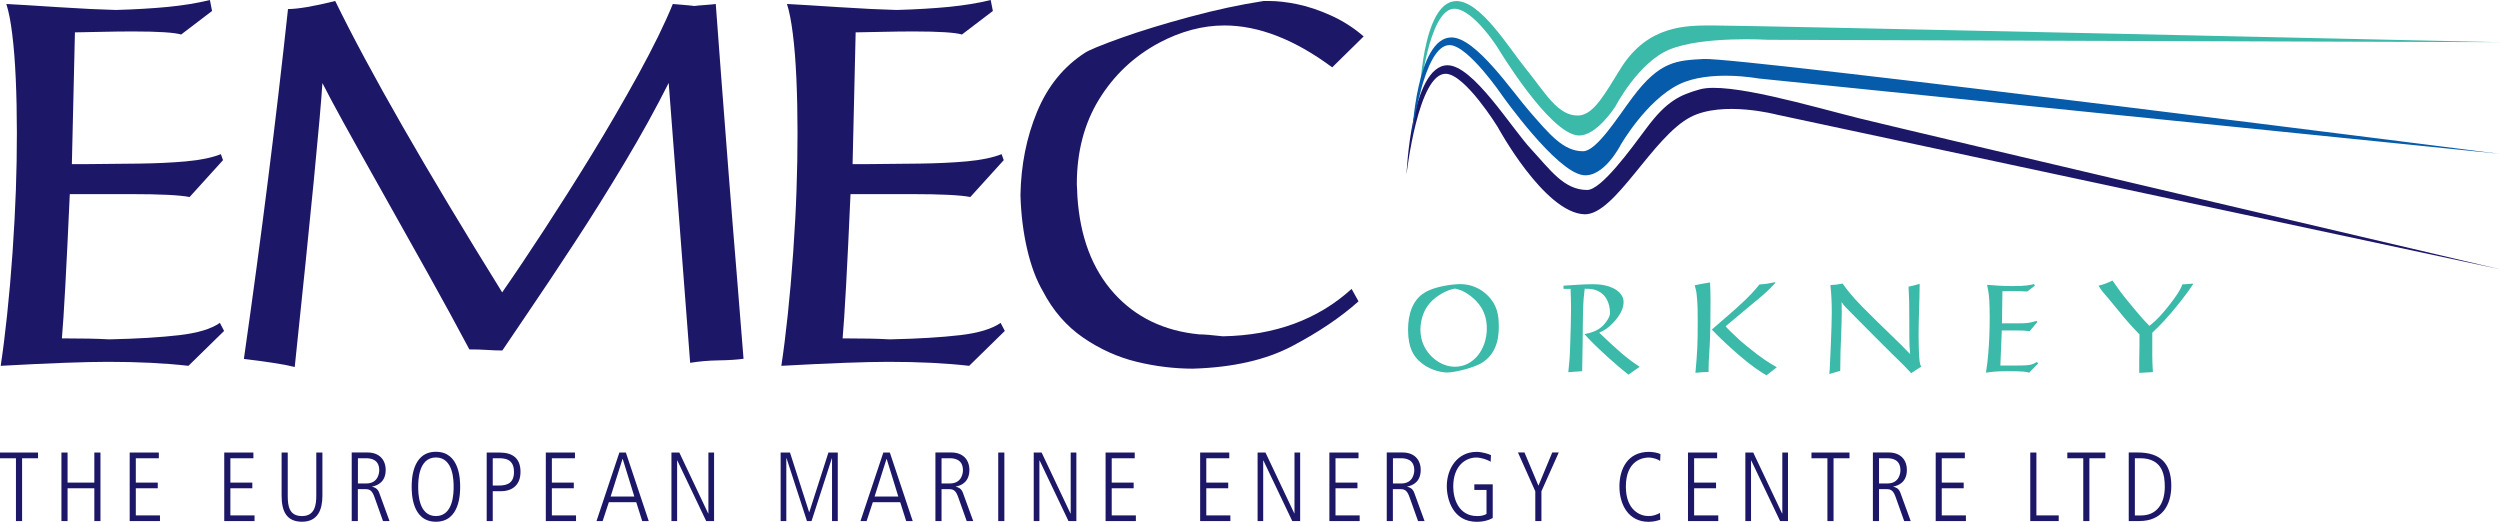
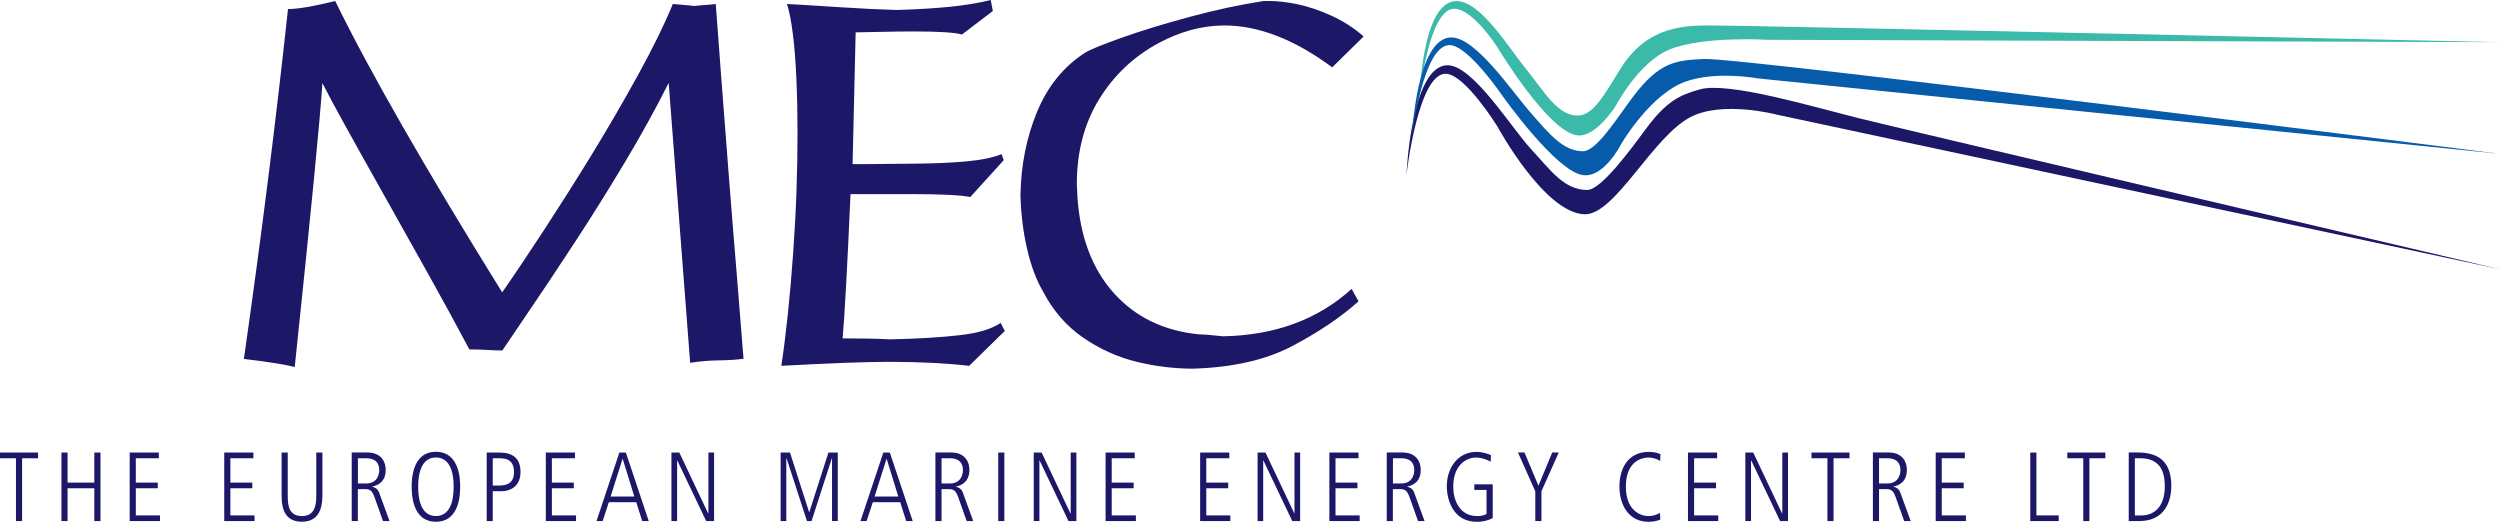
<svg xmlns="http://www.w3.org/2000/svg" id="Layer_1" data-name="Layer 1" viewBox="0 0 325.98 68.03">
  <defs>
    <style>
      .cls-1 {
        fill: #1d1768;
      }

      .cls-2 {
        fill: #065baa;
      }

      .cls-3 {
        fill: #3bb9a9;
      }
    </style>
  </defs>
-   <path class="cls-1" d="M.84.52c1.38.07,3.61.21,6.7.41,3.09.2,5.61.32,7.56.37,2.54-.07,4.81-.21,6.81-.4,2-.2,3.82-.49,5.46-.9l.28,1.43-4.03,3.07c-.87-.26-2.98-.4-6.34-.4-1.18,0-2.67.02-4.48.06-1.81.04-2.82.06-3.03.06l-.4,17.18h1.92c2.36-.02,4.65-.04,6.86-.07,2.21-.03,4.24-.12,6.11-.29,1.87-.17,3.38-.48,4.54-.94l.28.78-4.36,4.81c-1.23-.25-3.8-.38-7.71-.38h-7.91c-.44,9.76-.78,16.03-1.03,18.81,2.64,0,4.69.04,6.15.13,3.73-.08,6.79-.27,9.17-.55,2.39-.28,4.15-.81,5.28-1.6l.55,1.05-4.65,4.55c-3.06-.35-6.56-.52-10.49-.52-2.97,0-7.63.17-13.99.52.29-1.91.57-4.13.84-6.68.27-2.55.51-5.27.71-8.17.2-2.9.34-5.6.43-8.09.09-2.49.13-4.97.13-7.44s-.05-4.93-.15-7.12c-.1-2.2-.25-4.12-.46-5.78-.2-1.66-.46-2.95-.76-3.88" />
  <path class="cls-1" d="M278.37,59.75h.68c3.01,0,3.22,2.33,3.22,3.73,0,2.24-1.09,3.73-3.08,3.73h-.82v-7.45ZM277.57,67.94h1.39c2.89,0,4.16-2,4.16-4.6,0-2.89-1.4-4.34-4.38-4.34h-1.17v8.93ZM269.56,59.75h2.08v8.19h.8v-8.19h2.08v-.74h-4.96v.74ZM264.73,67.94h3.71v-.74h-2.91v-8.19h-.8v8.93ZM252.4,67.94h3.94v-.74h-3.15v-3.53h2.86v-.74h-2.86v-3.18h3.01v-.74h-3.8v8.93ZM245.01,59.75h1.04c.57,0,1.75.1,1.75,1.57,0,.26-.09,1.72-1.7,1.72h-1.09v-3.29ZM244.21,67.94h.8v-4.16h1.01c.64,0,.9.3,1.18,1.1l1.09,3.06h.85l-1.35-3.7c-.21-.58-.65-.72-.91-.77v-.03c.76-.14,1.76-.64,1.76-2.16,0-1.31-.81-2.28-2.36-2.28h-2.07v8.93ZM236.2,59.75h2.08v8.19h.8v-8.19h2.08v-.74h-4.96v.74ZM227.58,67.94h.74v-7.89h.03l3.76,7.89h1.03v-8.93h-.74v7.94h-.03l-3.76-7.94h-1.03v8.93ZM220.11,67.94h3.94v-.74h-3.15v-3.53h2.86v-.74h-2.86v-3.18h3v-.74h-3.8v8.93ZM216.44,66.89c-.49.23-.83.4-1.51.4-1.03,0-2.93-.73-2.93-3.84,0-3.49,2.31-3.79,2.94-3.79s1.28.24,1.53.45l.04-.9c-.42-.2-1.04-.29-1.5-.29-2.76,0-3.85,2.2-3.85,4.51s1.14,4.61,3.8,4.61c.74,0,1.28-.19,1.53-.28l-.04-.86ZM200.19,67.94h.8v-3.88l2.26-5.06h-.85l-1.8,4.33-1.82-4.33h-.85l2.26,5.06v3.88ZM192.23,63.88h1.6v3.14c-.41.22-.77.27-1.23.27-2.36,0-3.11-2.19-3.11-3.83,0-2.83,1.71-3.8,2.99-3.8.68,0,1.54.3,1.89.56l.04-.87c-.27-.15-1.15-.43-1.87-.43-2.52,0-3.89,2.18-3.89,4.47,0,1.7.77,4.65,3.92,4.65.73,0,1.43-.14,2.07-.49v-4.4h-2.4v.74ZM181.62,59.75h1.04c.57,0,1.75.1,1.75,1.57,0,.26-.09,1.72-1.69,1.72h-1.09v-3.29ZM180.82,67.94h.8v-4.16h1.01c.64,0,.9.3,1.18,1.1l1.09,3.06h.85l-1.35-3.7c-.21-.58-.65-.72-.91-.77v-.03c.76-.14,1.76-.64,1.76-2.16,0-1.31-.81-2.28-2.36-2.28h-2.07v8.93ZM173.35,67.94h3.94v-.74h-3.15v-3.53h2.86v-.74h-2.86v-3.18h3v-.74h-3.8v8.93ZM163.97,67.94h.74v-7.89h.03l3.76,7.89h1.03v-8.93h-.74v7.94h-.02l-3.76-7.94h-1.03v8.93ZM156.49,67.94h3.94v-.74h-3.14v-3.53h2.86v-.74h-2.86v-3.18h3v-.74h-3.8v8.93ZM144.17,67.94h3.94v-.74h-3.15v-3.53h2.86v-.74h-2.86v-3.18h3v-.74h-3.8v8.93ZM134.79,67.94h.74v-7.89h.03l3.76,7.89h1.03v-8.93h-.74v7.94h-.03l-3.76-7.94h-1.03v8.93ZM130.16,67.94h.8v-8.93h-.8v8.93ZM122.77,59.75h1.04c.57,0,1.75.1,1.75,1.57,0,.26-.09,1.72-1.7,1.72h-1.09v-3.29ZM121.97,67.94h.8v-4.16h1.01c.64,0,.9.3,1.18,1.1l1.09,3.06h.85l-1.35-3.7c-.21-.58-.65-.72-.91-.77v-.03c.76-.14,1.76-.64,1.76-2.16,0-1.31-.81-2.28-2.36-2.28h-2.07v8.93ZM115.59,59.85h.03l1.51,4.89h-3.09l1.55-4.89ZM112.2,67.94h.8l.81-2.46h3.57l.78,2.46h.85l-2.98-8.93h-.85l-2.98,8.93ZM101.79,67.94h.74v-8.19h.03l2.66,8.19h.6l2.65-8.19h.02v8.19h.75v-8.93h-1.22l-2.49,7.76h-.03l-2.49-7.76h-1.22v8.93ZM87.55,67.94h.74v-7.89h.03l3.76,7.89h1.03v-8.93h-.74v7.94h-.03l-3.76-7.94h-1.03v8.93ZM81.17,59.85h.03l1.51,4.89h-3.09l1.55-4.89ZM77.78,67.94h.8l.81-2.46h3.57l.78,2.46h.85l-2.98-8.93h-.85l-2.98,8.93ZM71.17,67.94h3.94v-.74h-3.15v-3.53h2.86v-.74h-2.86v-3.18h3.01v-.74h-3.8v8.93ZM63.45,67.94h.8v-3.89h1.12c1.15,0,2.5-.59,2.5-2.52,0-1.8-1.05-2.52-2.73-2.52h-1.68v8.93ZM64.25,59.75h.69c.74,0,2.08,0,2.08,1.78,0,1.38-.78,1.78-1.96,1.78h-.81v-3.56ZM54.53,63.47c0-.7,0-3.82,2.31-3.82s2.31,3.11,2.31,3.82,0,3.82-2.31,3.82-2.31-3.11-2.31-3.82M53.68,63.47c0,.78,0,4.56,3.16,4.56s3.16-3.78,3.16-4.56,0-4.56-3.16-4.56-3.16,3.78-3.16,4.56M46.66,59.75h1.04c.57,0,1.75.1,1.75,1.57,0,.26-.09,1.72-1.69,1.72h-1.09v-3.29ZM45.86,67.94h.8v-4.16h1.01c.64,0,.9.3,1.18,1.1l1.09,3.06h.85l-1.35-3.7c-.21-.58-.66-.72-.91-.77v-.03c.76-.14,1.76-.64,1.76-2.16,0-1.31-.81-2.28-2.36-2.28h-2.07v8.93ZM36.72,64.65c0,1.92.58,3.38,2.66,3.38s2.66-1.61,2.66-3.38v-5.64h-.8v5.63c0,1.2-.18,2.65-1.86,2.65s-1.86-1.31-1.86-2.65v-5.63h-.8v5.64ZM29.25,67.94h3.94v-.74h-3.15v-3.53h2.86v-.74h-2.86v-3.18h3v-.74h-3.8v8.93ZM16.92,67.94h3.94v-.74h-3.15v-3.53h2.86v-.74h-2.86v-3.18h3v-.74h-3.8v8.93ZM8.01,67.94h.8v-4.27h3.49v4.27h.8v-8.93h-.8v3.92h-3.49v-3.92h-.8v8.93ZM0,59.75h2.08v8.19h.8v-8.19h2.08v-.74H0v.74Z" />
  <path class="cls-1" d="M37.52,1.18c1.31,0,3.38-.35,6.19-1.05,4.44,9.1,11.7,21.77,21.77,37.99,1.67-2.4,3.5-5.13,5.49-8.18,1.99-3.05,4.04-6.28,6.14-9.7,2.1-3.42,4.13-6.92,6.11-10.51,1.97-3.59,3.47-6.66,4.51-9.21.31.03.78.07,1.42.12.63.05,1.09.1,1.38.14.33-.04.8-.09,1.41-.13.61-.04,1.07-.09,1.39-.13.19,2.56.43,5.78.72,9.65.29,3.87.61,8.03.96,12.47.35,4.44.71,9,1.1,13.67.38,4.67.66,8.16.84,10.47-.85.12-1.94.19-3.26.21-1.32.02-2.55.13-3.7.32l-2.8-36.5c-1.65,3.29-3.56,6.75-5.72,10.36-2.16,3.61-4.34,7.1-6.55,10.47-2.2,3.37-4.31,6.53-6.32,9.48-2.01,2.96-3.04,4.48-3.1,4.58-.57,0-1.22-.02-1.95-.07-.73-.05-1.52-.07-2.35-.07-1.58-2.97-3.34-6.21-5.3-9.72-1.96-3.51-4-7.16-6.13-10.94-2.13-3.78-3.78-6.75-4.97-8.9-1.19-2.16-2.11-3.88-2.76-5.17-.29,4.55-1.49,16.89-3.61,37.02-1.38-.34-3.59-.69-6.63-1.05,2.29-16.02,4.2-31.22,5.75-45.6" />
  <path class="cls-1" d="M102.65.52c1.38.07,3.61.21,6.7.41,3.09.2,5.61.32,7.56.37,2.54-.07,4.82-.21,6.81-.4,2-.2,3.82-.49,5.46-.9l.28,1.43-4.03,3.07c-.87-.26-2.98-.4-6.35-.4-1.18,0-2.67.02-4.48.06s-2.82.06-3.03.06l-.4,17.18h1.91c2.36-.02,4.65-.04,6.86-.07,2.21-.03,4.24-.12,6.11-.29,1.87-.17,3.38-.48,4.55-.94l.28.78-4.36,4.81c-1.23-.25-3.8-.38-7.71-.38h-7.91c-.43,9.76-.78,16.03-1.03,18.81,2.64,0,4.69.04,6.14.13,3.73-.08,6.79-.27,9.18-.55,2.39-.28,4.15-.81,5.28-1.6l.55,1.05-4.65,4.55c-3.06-.35-6.56-.52-10.5-.52-2.96,0-7.63.17-13.99.52.29-1.91.57-4.13.84-6.68.27-2.55.51-5.27.71-8.17.2-2.9.35-5.6.43-8.09.09-2.49.13-4.97.13-7.44s-.05-4.93-.15-7.12c-.1-2.2-.25-4.12-.46-5.78-.21-1.66-.46-2.95-.76-3.88" />
  <path class="cls-1" d="M141.44,6.9c.56-.37,2.13-1.02,4.73-1.95s5.59-1.84,8.96-2.75c3.37-.91,6.58-1.6,9.64-2.07h.75c1.06,0,2.27.14,3.64.42,1.37.28,2.83.77,4.39,1.47,1.55.7,2.98,1.61,4.26,2.73l-4.1,4.03c-4.91-3.64-9.6-5.46-14.06-5.46-2.84,0-5.69.76-8.53,2.27-3.29,1.77-5.89,4.23-7.82,7.38-1.93,3.15-2.89,6.83-2.89,11.05,0,.16.01.41.04.76.02.35.03.61.03.79.34,5.29,1.93,9.5,4.76,12.65,2.83,3.15,6.55,4.94,11.15,5.38.58,0,1.6.08,3.07.25,6.8-.13,12.39-2.19,16.78-6.18l.9,1.62c-2.31,2.07-5.19,4.01-8.62,5.82-3.44,1.82-7.76,2.8-12.96,2.96-2.44,0-4.9-.3-7.36-.9-2.46-.6-4.79-1.65-6.97-3.15-2.18-1.5-3.93-3.52-5.24-6.04-.86-1.46-1.55-3.3-2.06-5.5-.51-2.21-.8-4.56-.87-7.04.07-3.92.79-7.54,2.17-10.87,1.38-3.33,3.46-5.89,6.23-7.68" />
-   <path class="cls-3" d="M280.64,43.38c1.02-.97,1.9-1.82,3.77-4.18.73-.94,1.1-1.47,1.55-2.14l-.03-.08c-.62.06-.78.06-1.36.1-.22.53-.35.85-1.07,1.85-.59.81-1.13,1.5-1.92,2.36-.56.59-.78.76-1.31,1.2-.78-.8-1.07-1.1-2.77-3.17-.9-1.1-1.17-1.48-2.05-2.74-.78.37-.99.45-1.82.68.49.75.54.8,1.36,1.74.34.4,1.76,2.14,2.05,2.49.8.94,1.2,1.36,1.93,2.11v1.59c-.02.59-.03,1.16-.03,1.74v1.69c.78-.05.96-.06,1.78-.1-.06-.94-.06-1.23-.08-2.18v-2.95ZM265.77,47.38l-.19-.18c-.7.45-1.12.45-2.67.46h-2.08l.19-4.57h1.97c.83,0,1.01.02,1.66.09l1.02-1.21-.13-.13c-.8.26-1.23.32-2.34.32h-2.16l.06-4.19c.43,0,.88-.02,1.31-.02.62,0,1.17.02,1.92.06l.99-.75-.08-.22c-.57.14-1.12.26-2.83.26-.72,0-1.28-.02-1.79-.05-.53-.03-.99-.06-1.52-.11.14.67.22,1.07.29,2.02.03.72.05,1.43.05,2.17,0,1.74-.06,3.27-.19,4.8-.1,1.07-.14,1.51-.3,2.46.73-.1,1.3-.19,2.89-.19.66,0,1.38,0,1.98.05.37.03.53.08.77.14l1.17-1.21ZM239.95,48.37c0-1.67.06-3.41.14-5.12.03-1.21.06-1.75.06-2.5,0-.45-.02-.91-.02-1.37.35.53.37.54,1.84,2.01,1.55,1.58,3.12,3.12,4.68,4.69,1.68,1.63,1.68,1.64,2.56,2.58.54-.37.75-.51,1.31-.85-.13-.21-.19-.45-.22-.69-.11-.81-.13-2.82-.13-3.44,0-1.07.03-2.14.06-3.19.05-1.51.06-1.75.08-3.48-.59.18-.77.22-1.45.37.08,1.51.1,2.04.1,4.88v1.48c0,1.18.02,1.48.11,2.44-.99-1.04-1.14-1.18-2.42-2.42-.91-.86-3.15-3.08-3.76-3.7-1.57-1.59-2.11-2.36-2.62-3.08-.8.14-.96.16-1.6.19.13,1.12.18,2.38.18,3.62,0,1.45-.22,6.63-.26,7.22-.02.26-.05.51-.06.76l1.41-.41ZM231.68,47.89c-1.06-.62-1.85-1.08-3.79-2.66-1.02-.83-1.15-.96-2.27-2.04-.3-.29-.34-.33-.61-.65l3.07-2.57c.4-.34.8-.67,1.22-1.01.96-.81,1.23-1.05,2.22-2.1l-.1-.06c-.82.18-1.04.22-2,.29-.61.75-1.17,1.45-3.06,3.14-.54.49-1.09.96-3.15,2.74,1.07,1.13,2.22,2.18,3.39,3.21,1.85,1.61,2.85,2.22,3.73,2.76l1.34-1.04ZM222.97,36.83c-.9.14-1.09.18-2,.37.14.46.21.68.27,1.29.13,1.12.13,2.28.13,3.28,0,3.29-.05,4.07-.3,6.84.78-.08.91-.08,1.71-.11,0-.45.02-.91.03-1.36.03-.75.1-1.5.13-2.25.08-1.58.1-3.84.1-5.68,0-1-.03-1.48-.06-2.39M203.88,37.67h.91c.03.88.06,1.53.06,2.52,0,1.27-.05,3.04-.1,4.43-.05,1.75-.08,2.26-.26,3.91l1.81-.13c.03-1.18.05-2.34.06-3.52.02-1.42.02-2.82.05-4.22.05-1.59.11-2.14.22-3.01.7,0,1.65,0,2.45.8.62.64.85,1.53.85,2.39,0,.46-.45,1.13-.85,1.55-.77.81-1.7,1.01-2.48,1.18.78.85,1.33,1.43,3.17,3.11.83.75,1.68,1.47,2.56,2.17l1.47-1.02c-1.78-1.18-2.67-1.98-5.28-4.45.64-.3,1.07-.51,1.79-1.26,1.18-1.23,1.39-2.15,1.39-2.73,0-.45-.13-.81-.51-1.21-1.09-1.12-2.97-1.12-3.55-1.12s-1.17.03-1.74.06c-.69.05-1.36.08-2.03.13v.43ZM189.7,37.62c.3.08.61.16.9.27.5.22,1.74.94,2.53,2.18.49.8.74,1.71.74,2.74,0,2.76-1.74,5.01-4.16,5.01-2.06,0-3.92-1.71-4.37-3.68-.08-.37-.13-.75-.13-1.13,0-.97.27-2.04.74-2.82.91-1.53,2.64-2.23,2.94-2.34.27-.1.54-.16.82-.22M183.6,42.98c0,2.47.78,3.44,1.42,4.07,1.18,1.12,2.75,1.52,3.71,1.52.88,0,3.52-.59,4.65-1.36,2-1.34,2.05-3.67,2.05-4.67,0-1.4-.19-2.77-1.46-4.02-1.46-1.43-3.04-1.47-3.61-1.47-.86,0-3.23.26-4.59,1.1-.37.22-1.17.77-1.69,2.04-.35.88-.48,1.85-.48,2.79" />
  <path class="cls-3" d="M185.09,12.88s.27-12.71,4.8-12.74c3.18-.02,6.86,6.12,9.04,8.79,2.52,3.09,4.2,6.27,6.93,6.13,1.99-.1,3.51-3.01,5.46-6.13,3.57-5.71,8.6-5.61,12.08-5.61,4.73,0,102.59,2.18,102.59,2.18l-95.45-.31s-8.46-.52-12.81,1.25c-4.1,1.66-7.09,7.43-7.09,7.43,0,0-2.49,3.95-4.86,3.79-3.8-.25-10.53-11.5-10.53-11.5,0,0-3.15-4.94-5.57-5.02-3.47-.11-4.6,11.74-4.6,11.74" />
  <path class="cls-1" d="M183.4,22.66s.61-14.12,5.34-14.15c3.32-.02,8.34,8.18,10.87,10.9,2.53,2.73,4.31,5.36,7.35,5.36,1.84,0,5.71-5.35,7.72-8.05,2.62-3.53,4.36-4.34,6.98-5.07,3.69-1.02,14.54,2.22,20.74,3.77,6.2,1.55,83.58,19.69,83.58,19.69l-94.29-20.16s-7.05-1.87-11.25.31c-4.99,2.59-9.86,12.81-13.84,12.68-5.25-.18-11.34-11.43-11.34-11.43,0,0-4.2-6.8-6.72-6.89-3.62-.12-5.13,13.04-5.13,13.04" />
  <path class="cls-2" d="M184.12,17.59s.59-12.69,5.12-12.71c3.18-.02,7.94,7.07,10.21,9.66,2.62,3,4.4,5.18,6.96,5.18,1.77,0,4.48-4.38,6.46-7.02,3.57-4.78,5.8-4.81,9.27-5.01,4.53-.27,103.74,12.36,103.74,12.36l-96.6-9.82s-6.38-1.19-10.37.78c-4.29,2.12-7.61,7.92-7.61,7.92,0,0-2.18,4.29-4.91,3.9-3.53-.5-10.5-10.36-10.5-10.36,0,0-4.42-6.51-6.84-6.59-3.47-.11-4.92,11.72-4.92,11.72" />
</svg>